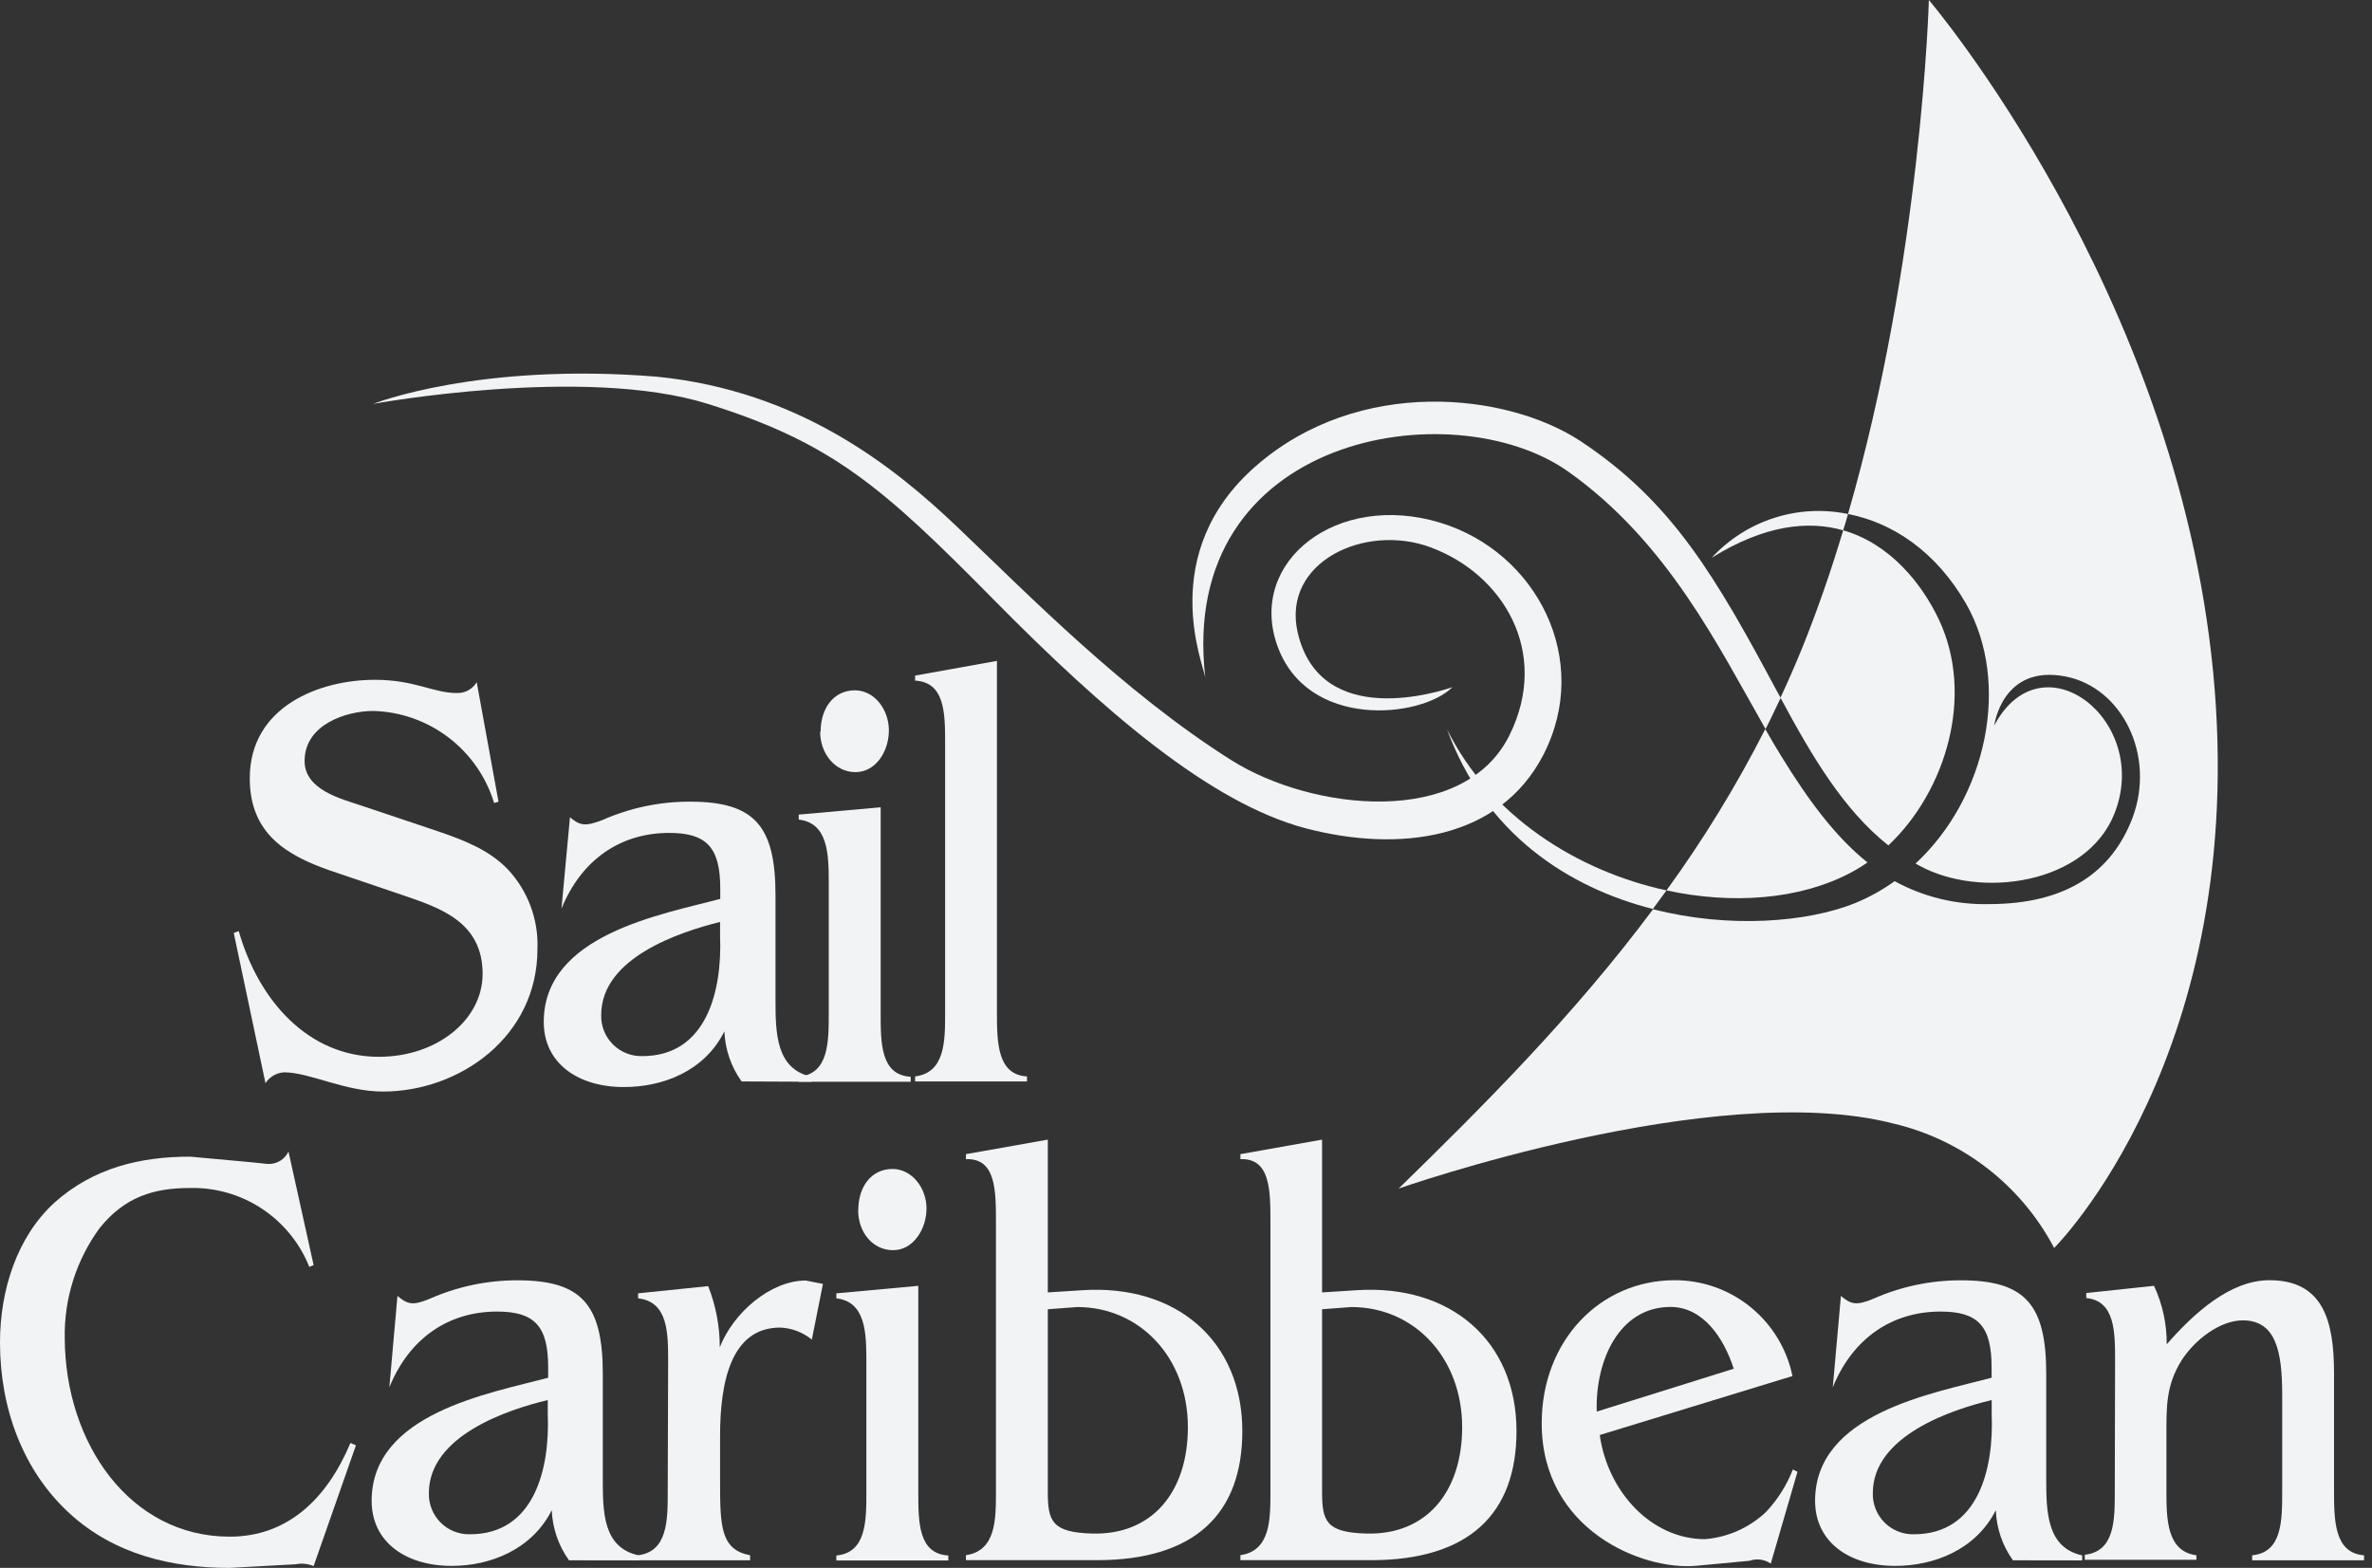
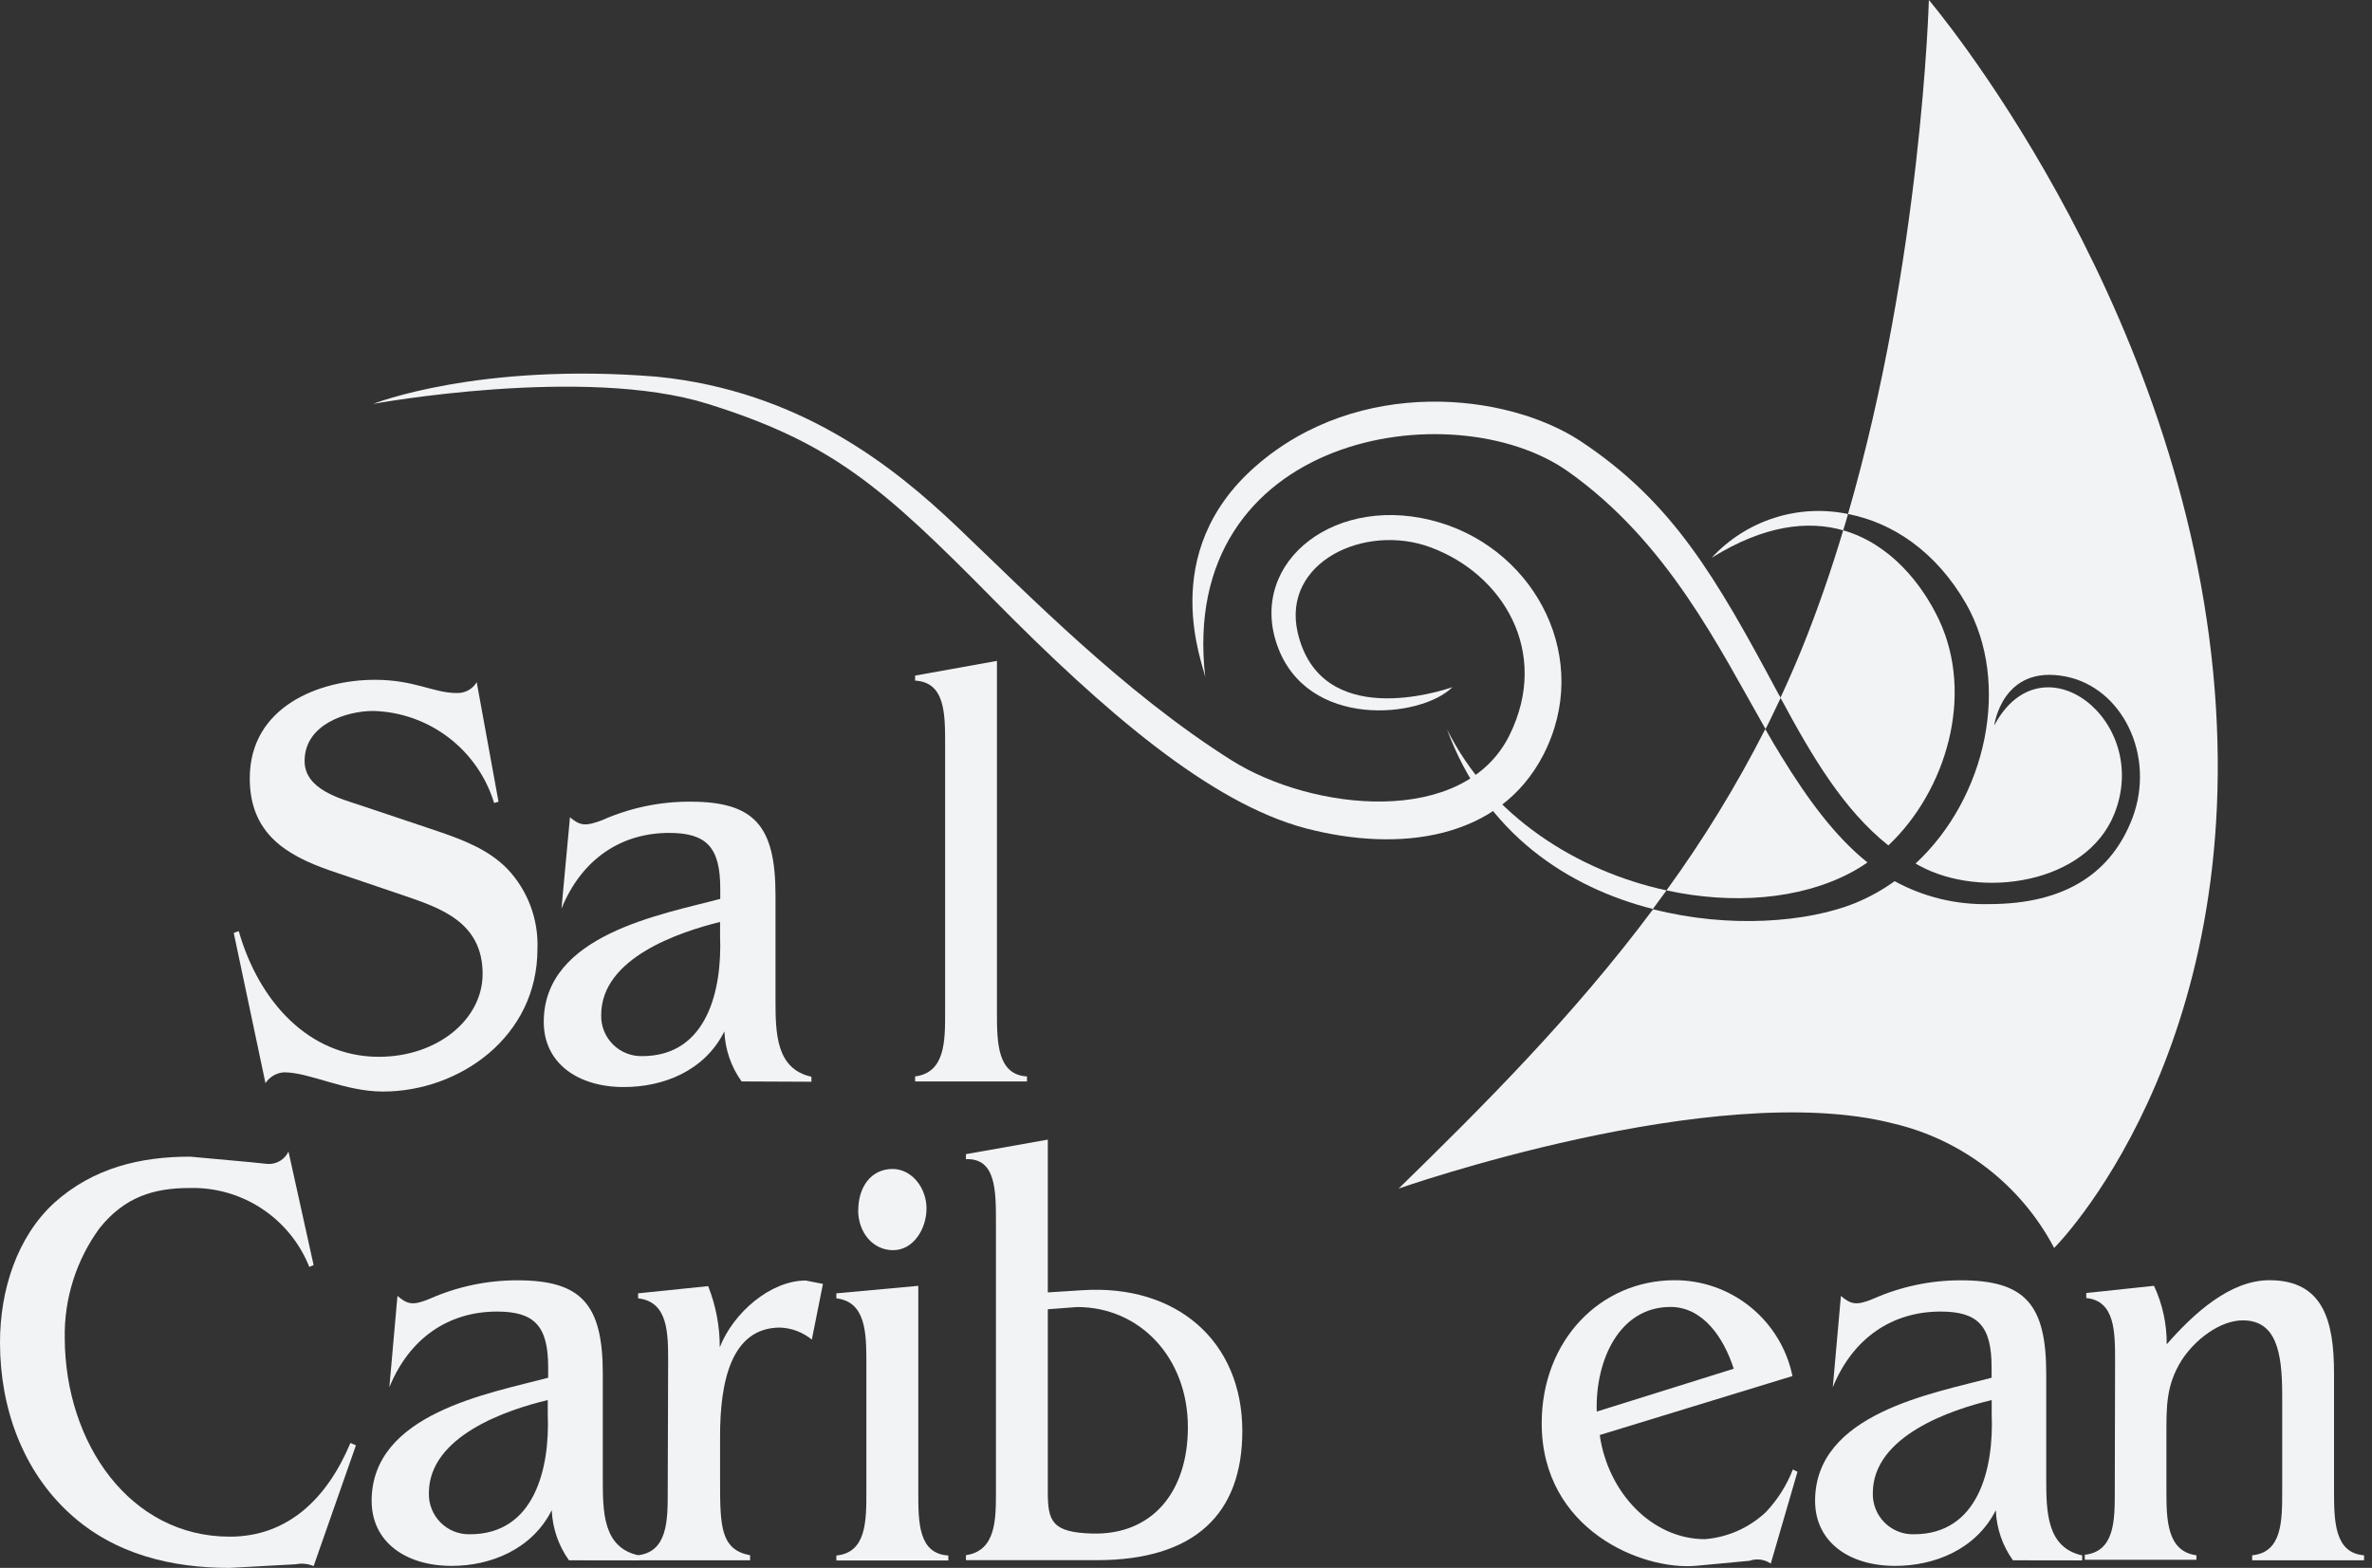
<svg xmlns="http://www.w3.org/2000/svg" width="121" height="80" viewBox="0 0 121 80" fill="none">
  <rect x="0" y="0" width="121" height="80" fill="#333333" stroke="none" />
  <path d="M96.328 43.137C99.293 40.337 100.717 35.473 98.915 31.631C98.043 29.782 96.419 27.748 94.025 27.058C93.423 29.071 92.734 31.069 91.953 33.011C91.596 33.889 91.219 34.753 90.825 35.601C92.458 38.641 94.046 41.318 96.328 43.137Z" fill="#F2F3F5" />
  <path d="M94.372 44.547C94.68 44.386 94.977 44.205 95.261 44.005C93.632 42.697 92.259 40.848 90.886 38.615C90.605 38.166 90.33 37.69 90.049 37.2C88.588 40.072 86.903 42.824 85.011 45.431C88.375 46.161 91.784 45.901 94.372 44.547Z" fill="#F2F3F5" />
  <path d="M112.897 34.293C111.018 14.817 98.395 0 98.395 0C98.395 0 98.037 13.217 94.27 26.226C96.526 26.665 98.757 28.121 100.304 30.824C102.586 34.855 101.355 40.685 97.716 44.062L97.9 44.164C101.07 45.896 106.424 45.094 107.853 41.533C109.763 36.781 104.163 32.423 101.728 37.021C101.728 37.021 102.126 33.879 105.373 34.518C108.252 35.08 109.967 38.539 108.788 41.717C107.731 44.506 105.403 46.131 101.457 46.131C99.78 46.17 98.122 45.766 96.649 44.961C96.015 45.417 95.33 45.796 94.607 46.09C92.208 47.051 88.232 47.393 84.327 46.392C80.279 51.823 75.649 56.447 71.346 60.646C71.346 60.646 87.466 54.985 96.578 57.325C98.32 57.733 99.955 58.512 101.371 59.607C102.788 60.703 103.952 62.091 104.786 63.676C104.786 63.676 114.78 53.759 112.897 34.293Z" fill="#F2F3F5" />
  <path d="M90.712 35.391C87.522 29.429 85.327 25.622 80.631 22.511C76.849 20.018 69.309 19.21 64.077 23.768C58.942 28.238 61.413 33.961 61.484 34.574C60.05 22.159 74.107 19.916 79.972 24.044C85.077 27.651 87.675 33.021 90.064 37.2C90.33 36.689 90.575 36.142 90.84 35.601L90.712 35.391Z" fill="#F2F3F5" />
  <path d="M73.817 37.215C75.766 42.549 79.998 45.283 84.317 46.381C84.546 46.07 84.781 45.753 85.011 45.431C80.452 44.45 75.991 41.62 73.817 37.215Z" fill="#F2F3F5" />
  <path d="M87.318 28.458C89.998 26.793 92.228 26.547 94.025 27.058C94.112 26.782 94.194 26.507 94.27 26.226C93.017 25.966 91.719 26.035 90.501 26.426C89.282 26.818 88.186 27.518 87.318 28.458Z" fill="#F2F3F5" />
  <path fill-rule="evenodd" clip-rule="evenodd" d="M19.04 20.606C19.04 20.606 29.805 18.634 36.104 20.606C42.403 22.578 44.976 24.8 50.647 30.553C56.318 36.306 61.744 40.981 66.609 42.264C71.366 43.51 76.486 42.856 78.727 38.519C81.228 33.67 78.395 28.162 73.454 26.665C68.201 25.081 63.674 28.632 65.139 32.888C66.645 37.252 72.505 36.649 74.092 35.06C73.536 35.254 67.359 37.297 66.195 32.265C65.384 28.689 69.61 26.686 72.964 27.922C76.66 29.281 79.09 33.256 77.012 37.492C74.679 42.248 66.925 41.38 62.816 38.789C57.293 35.305 52.413 30.293 48.83 26.885C45.568 23.779 40.77 19.947 33.516 19.221C24.405 18.475 19.04 20.606 19.04 20.606Z" fill="#F2F3F5" />
  <path d="M25.431 40.909L25.206 40.971C24.8 39.642 23.987 38.474 22.883 37.632C21.779 36.789 20.438 36.315 19.05 36.275C17.687 36.275 15.538 36.95 15.538 38.83C15.538 40.301 17.406 40.761 18.412 41.098L22.312 42.406C23.562 42.835 24.905 43.326 25.885 44.337C26.4 44.882 26.8 45.524 27.063 46.226C27.326 46.928 27.446 47.676 27.416 48.425C27.416 52.906 23.435 55.695 19.535 55.695C17.58 55.695 15.799 54.714 14.492 54.714C14.301 54.725 14.116 54.781 13.951 54.877C13.786 54.973 13.646 55.106 13.542 55.266L11.924 47.602L12.179 47.51C13.2 51.087 15.752 53.922 19.326 53.922C22.307 53.922 24.619 52.022 24.619 49.692C24.619 47.02 22.419 46.315 20.535 45.671L16.83 44.414C14.619 43.643 12.741 42.539 12.741 39.714C12.741 36.035 16.314 34.686 19.122 34.686C21.163 34.686 22.103 35.361 23.297 35.361C23.501 35.369 23.704 35.323 23.883 35.225C24.063 35.128 24.213 34.984 24.318 34.809L25.431 40.909Z" fill="#F2F3F5" />
  <path d="M37.83 55.179C37.294 54.432 36.989 53.544 36.952 52.625C35.931 54.668 33.807 55.465 31.822 55.465C29.474 55.465 27.738 54.244 27.738 52.144C27.738 47.684 33.751 46.662 36.742 45.865V45.339C36.742 43.234 36.043 42.498 34.134 42.498C31.684 42.498 29.673 43.832 28.642 46.361L29.075 41.701C29.586 42.125 29.851 42.181 30.724 41.844C32.134 41.219 33.659 40.899 35.201 40.904C38.478 40.904 39.56 42.125 39.56 45.676V51.015C39.56 52.722 39.586 54.541 41.392 54.939V55.195L37.83 55.179ZM36.732 47.04C34.69 47.551 30.668 48.859 30.668 51.787C30.66 52.064 30.709 52.34 30.811 52.598C30.914 52.856 31.068 53.09 31.263 53.287C31.459 53.483 31.693 53.638 31.951 53.741C32.208 53.844 32.484 53.894 32.761 53.887C36.063 53.887 36.844 50.535 36.732 47.756V47.04Z" fill="#F2F3F5" />
-   <path d="M44.925 41.191V51.7C44.925 53.233 44.925 54.853 46.456 54.94V55.195H40.744V54.94C42.276 54.797 42.276 53.177 42.276 51.7V45.058C42.276 43.582 42.245 41.993 40.744 41.819V41.564L44.925 41.191ZM41.862 37.328C41.862 36.163 42.505 35.223 43.613 35.223C44.593 35.223 45.343 36.189 45.343 37.267C45.343 38.345 44.67 39.397 43.639 39.397C42.607 39.397 41.837 38.462 41.837 37.328H41.862Z" fill="#F2F3F5" />
  <path d="M50.856 33.721V51.685C50.856 53.218 50.887 54.837 52.388 54.924V55.179H46.681V54.924C48.212 54.725 48.212 53.131 48.212 51.685V37.967C48.212 36.403 48.212 34.814 46.681 34.727V34.472L50.856 33.721Z" fill="#F2F3F5" />
  <path d="M29.024 79.612C28.489 78.864 28.184 77.976 28.146 77.057C27.125 79.075 25.002 79.898 23.042 79.898C20.694 79.898 18.958 78.677 18.958 76.577C18.958 72.117 24.966 71.095 27.963 70.298V69.761C27.963 67.656 27.263 66.921 25.354 66.921C22.904 66.921 20.893 68.254 19.862 70.783L20.275 66.124C20.786 66.548 21.046 66.635 21.924 66.267C23.331 65.645 24.852 65.325 26.39 65.326C29.662 65.326 30.75 66.548 30.75 70.099V75.438C30.75 77.144 30.75 78.963 32.582 79.362V79.617L29.024 79.612ZM27.942 71.437C25.9 71.922 21.878 73.256 21.878 76.184C21.87 76.461 21.919 76.737 22.021 76.995C22.124 77.253 22.278 77.487 22.474 77.684C22.669 77.88 22.903 78.035 23.16 78.138C23.418 78.241 23.694 78.29 23.971 78.284C27.268 78.284 28.055 74.932 27.942 72.152V71.437Z" fill="#F2F3F5" />
  <path d="M34.083 69.485C34.083 68.009 34.083 66.42 32.551 66.246V65.99L36.125 65.623C36.518 66.616 36.719 67.676 36.717 68.744C37.416 66.956 39.325 65.337 41.102 65.337L41.98 65.51L41.413 68.351C40.954 67.976 40.386 67.761 39.795 67.738C37.288 67.738 36.732 70.522 36.732 73.276V75.55C36.732 77.88 36.758 79.07 38.264 79.356V79.612H32.531V79.356C34.062 79.183 34.062 77.563 34.062 76.117L34.083 69.485Z" fill="#F2F3F5" />
  <path d="M46.844 65.608V76.127C46.844 77.66 46.844 79.28 48.376 79.367V79.622H42.664V79.367C44.195 79.224 44.195 77.604 44.195 76.127V69.485C44.195 68.009 44.164 66.42 42.664 66.246V65.991L46.844 65.608ZM43.782 61.745C43.782 60.58 44.425 59.645 45.532 59.645C46.512 59.645 47.263 60.611 47.263 61.658C47.263 62.705 46.594 63.789 45.558 63.789C44.522 63.789 43.776 62.879 43.776 61.745H43.782Z" fill="#F2F3F5" />
  <path d="M81.606 73.22C82.019 76.142 84.26 78.534 86.971 78.534C88.141 78.439 89.243 77.947 90.095 77.139C90.683 76.512 91.146 75.778 91.458 74.978L91.693 75.095L90.33 79.78C90.173 79.673 89.994 79.604 89.806 79.579C89.618 79.554 89.426 79.574 89.248 79.637L86.537 79.892C83.801 80.148 78.645 78.074 78.645 72.622C78.645 68.392 81.637 65.321 85.429 65.321C86.84 65.319 88.209 65.804 89.303 66.695C90.398 67.586 91.152 68.828 91.437 70.211L81.606 73.22ZM88.441 69.838C87.93 68.249 86.869 66.685 85.215 66.685C82.586 66.685 81.371 69.439 81.453 72.024L88.441 69.838Z" fill="#F2F3F5" />
  <path d="M102.683 79.612C102.149 78.864 101.845 77.976 101.81 77.057C100.789 79.075 98.66 79.898 96.674 79.898C94.326 79.898 92.591 78.677 92.591 76.577C92.591 72.117 98.604 71.095 101.595 70.298V69.761C101.595 67.656 100.901 66.921 98.992 66.921C96.542 66.921 94.525 68.254 93.494 70.783L93.908 66.124C94.418 66.548 94.684 66.635 95.562 66.267C96.967 65.645 98.487 65.325 100.023 65.326C103.3 65.326 104.382 66.548 104.382 70.099V75.438C104.382 77.144 104.408 78.963 106.215 79.362V79.617L102.683 79.612ZM101.6 71.437C99.559 71.922 95.536 73.256 95.536 76.184C95.528 76.461 95.577 76.737 95.68 76.995C95.782 77.253 95.936 77.487 96.132 77.684C96.328 77.88 96.561 78.035 96.819 78.138C97.076 78.241 97.352 78.29 97.629 78.284C100.932 78.284 101.713 74.932 101.6 72.152V71.437Z" fill="#F2F3F5" />
  <path d="M107.894 69.439C107.894 67.963 107.894 66.374 106.424 66.231V65.975L109.88 65.607C110.315 66.541 110.536 67.561 110.528 68.591C111.896 67.028 113.749 65.321 115.765 65.321C118.496 65.321 119.063 67.365 119.063 70.067V76.086C119.063 77.619 119.094 79.244 120.594 79.356V79.612H114.887V79.356C116.419 79.213 116.419 77.593 116.419 76.086V71.176C116.419 68.984 116.113 67.37 114.408 67.37C113.244 67.37 111.957 68.361 111.284 69.413C110.487 70.696 110.513 71.774 110.513 73.281V76.061C110.513 77.537 110.538 79.157 112.044 79.356V79.586H106.348V79.331C107.879 79.157 107.879 77.568 107.879 76.091L107.894 69.439Z" fill="#F2F3F5" />
  <path d="M15.998 79.908C15.708 79.785 15.387 79.753 15.079 79.816L11.71 80C8.785 80 5.86 79.326 3.573 77.241C1.179 75.064 0 71.871 0 68.499C0 65.832 0.863 63.129 2.756 61.382C4.763 59.573 7.187 59.017 9.699 59.017L12.761 59.297L13.655 59.389C13.874 59.401 14.093 59.347 14.282 59.235C14.471 59.122 14.622 58.955 14.716 58.756L15.998 64.55L15.778 64.642C15.294 63.428 14.45 62.391 13.359 61.671C12.268 60.951 10.984 60.583 9.678 60.616C7.835 60.616 6.36 61.075 5.084 62.659C3.892 64.287 3.266 66.261 3.303 68.279C3.323 73.624 6.615 78.406 11.72 78.406C14.67 78.406 16.682 76.475 17.876 73.624L18.157 73.746L15.998 79.908Z" fill="#F2F3F5" />
  <path d="M53.45 58.148V65.944L55.205 65.832C60.004 65.515 63.373 68.417 63.373 73.021C63.373 77.22 60.974 79.606 55.946 79.606H49.274V79.351C50.805 79.126 50.805 77.537 50.805 76.117V62.383C50.805 60.733 50.805 59.088 49.274 59.144V58.889L53.45 58.148ZM53.45 76.117C53.45 77.619 53.659 78.191 55.721 78.247C58.784 78.329 60.596 76.117 60.596 72.821C60.596 69.27 58.146 66.69 54.95 66.69L53.45 66.803V76.117Z" fill="#F2F3F5" />
-   <path d="M67.441 58.148V65.944L69.192 65.832C73.995 65.515 77.359 68.417 77.359 73.021C77.359 77.22 74.96 79.606 69.932 79.606H63.276V79.351C64.807 79.126 64.807 77.537 64.807 76.117V62.383C64.807 60.733 64.807 59.088 63.276 59.144V58.889L67.441 58.148ZM67.441 76.117C67.441 77.619 67.645 78.191 69.707 78.247C72.77 78.329 74.587 76.117 74.587 72.821C74.587 69.27 72.137 66.69 68.936 66.69L67.441 66.803V76.117Z" fill="#F2F3F5" />
</svg>